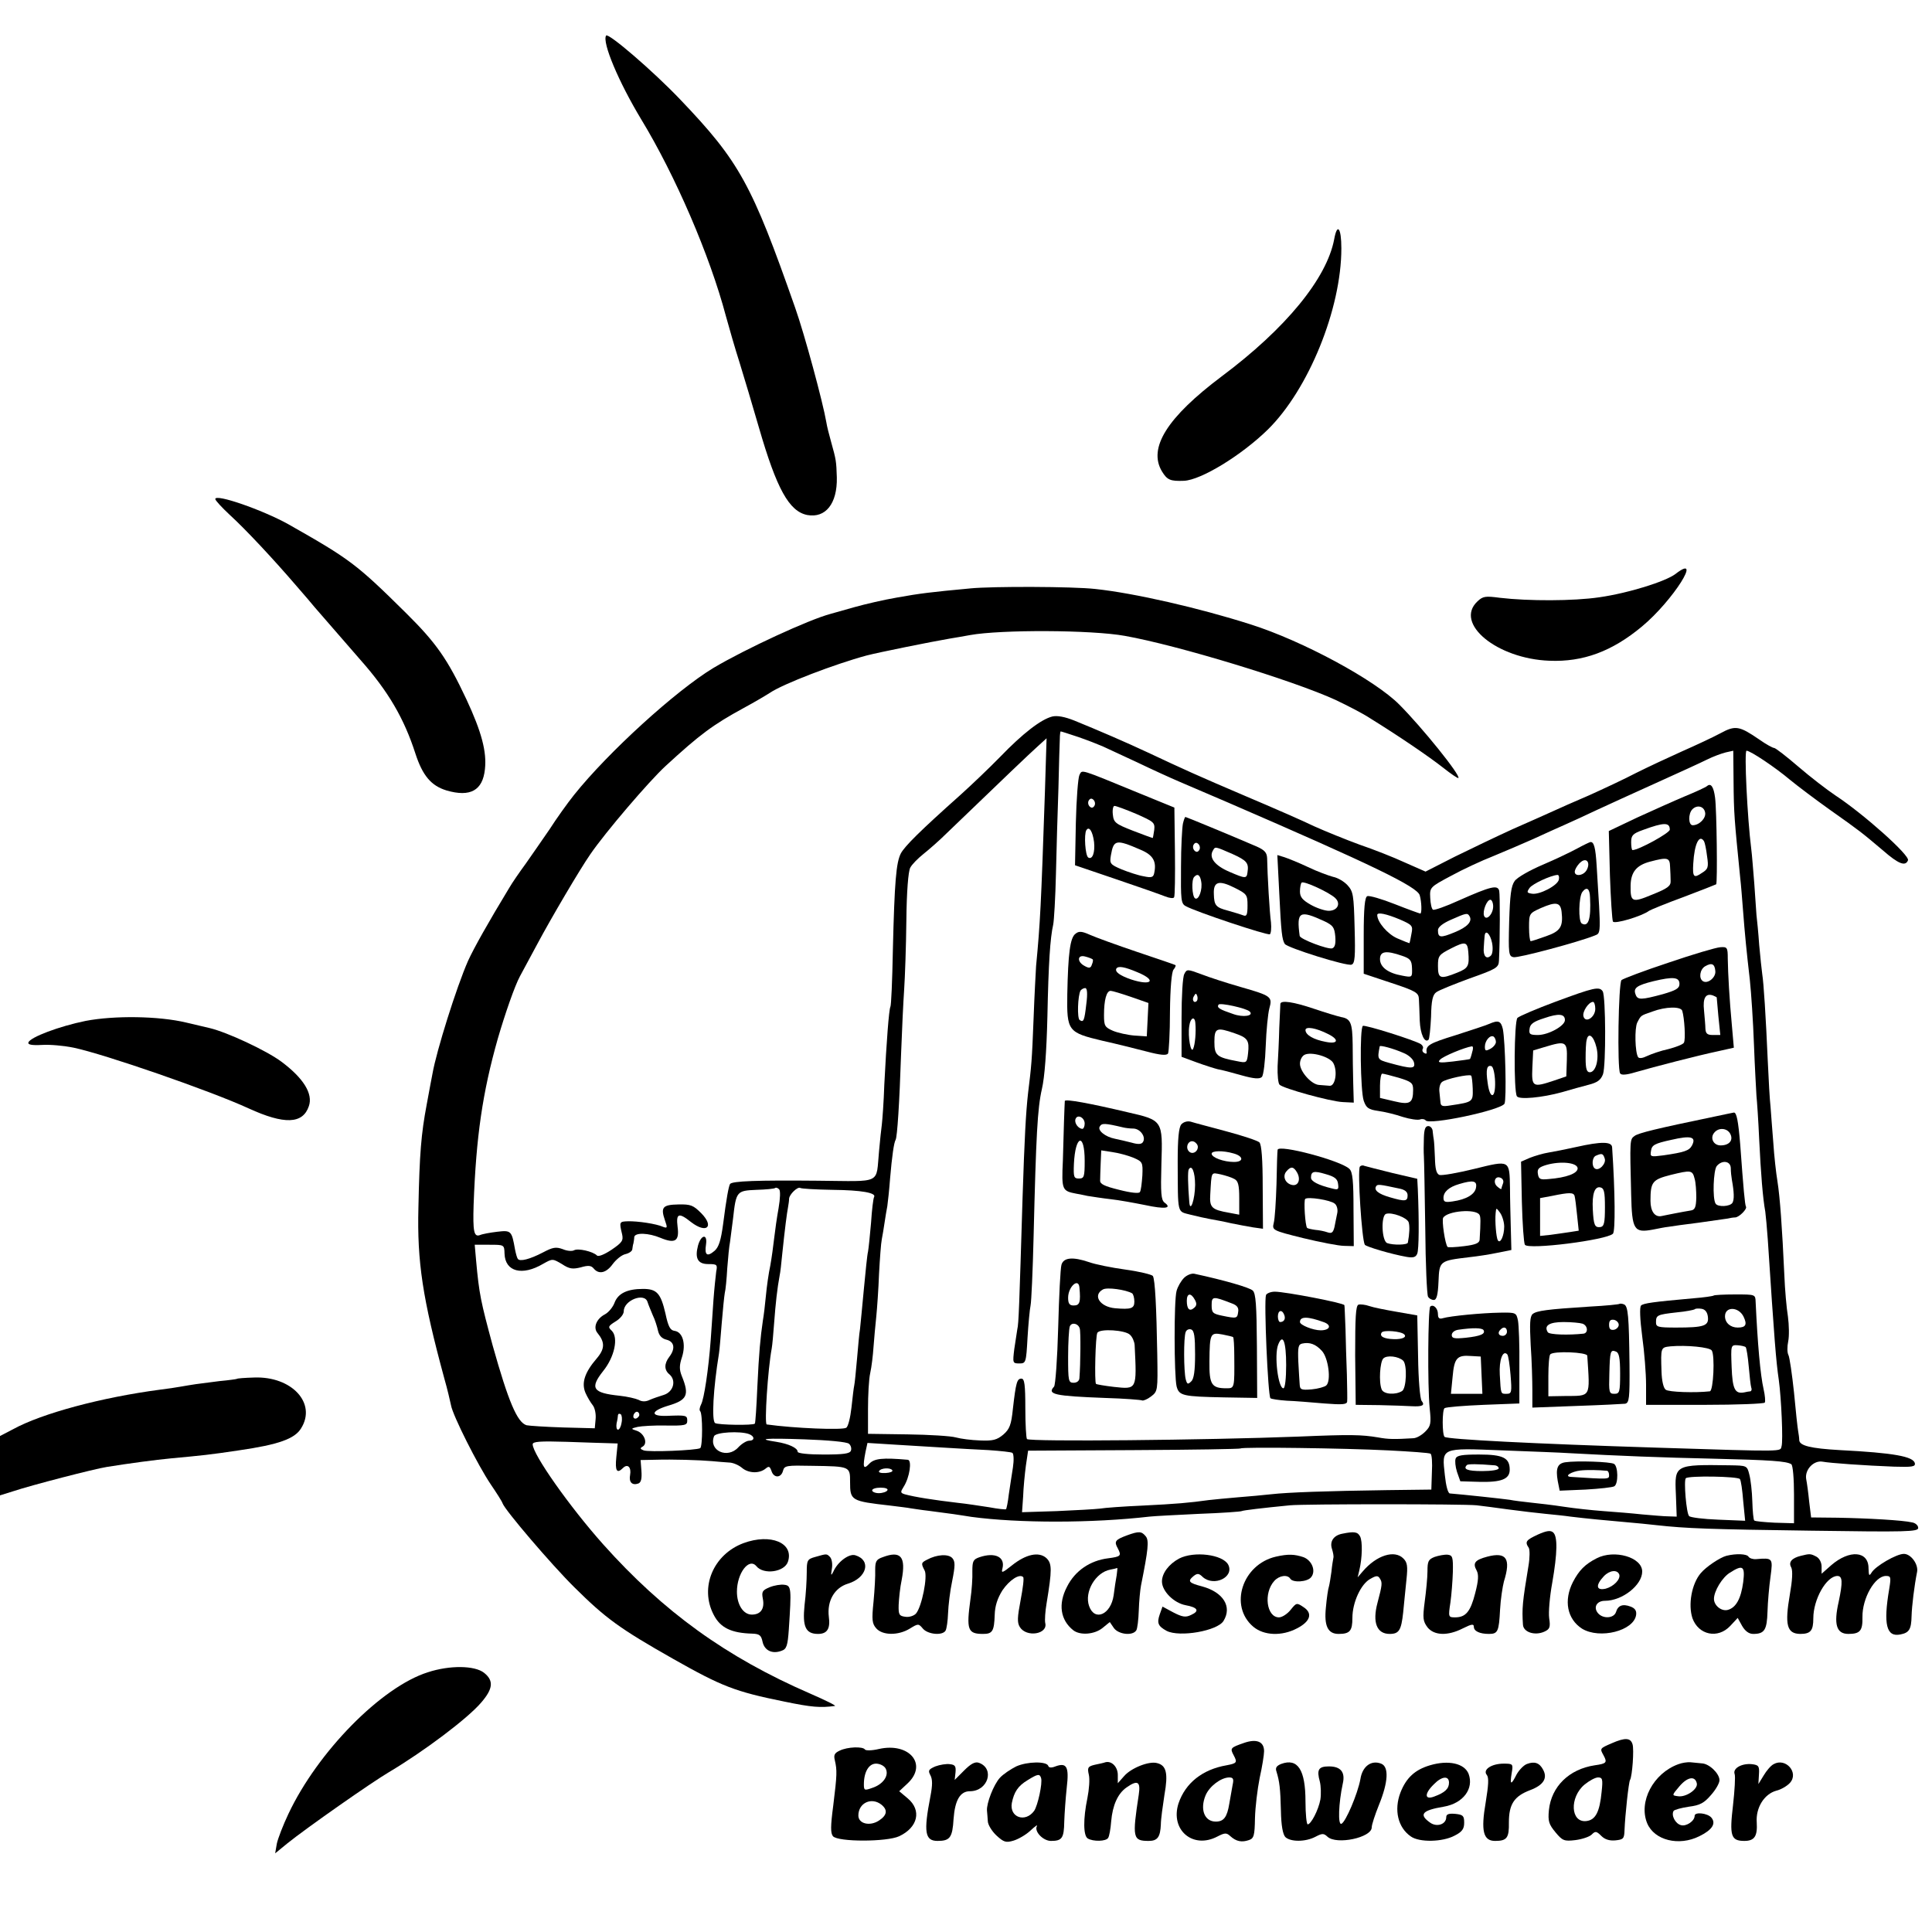
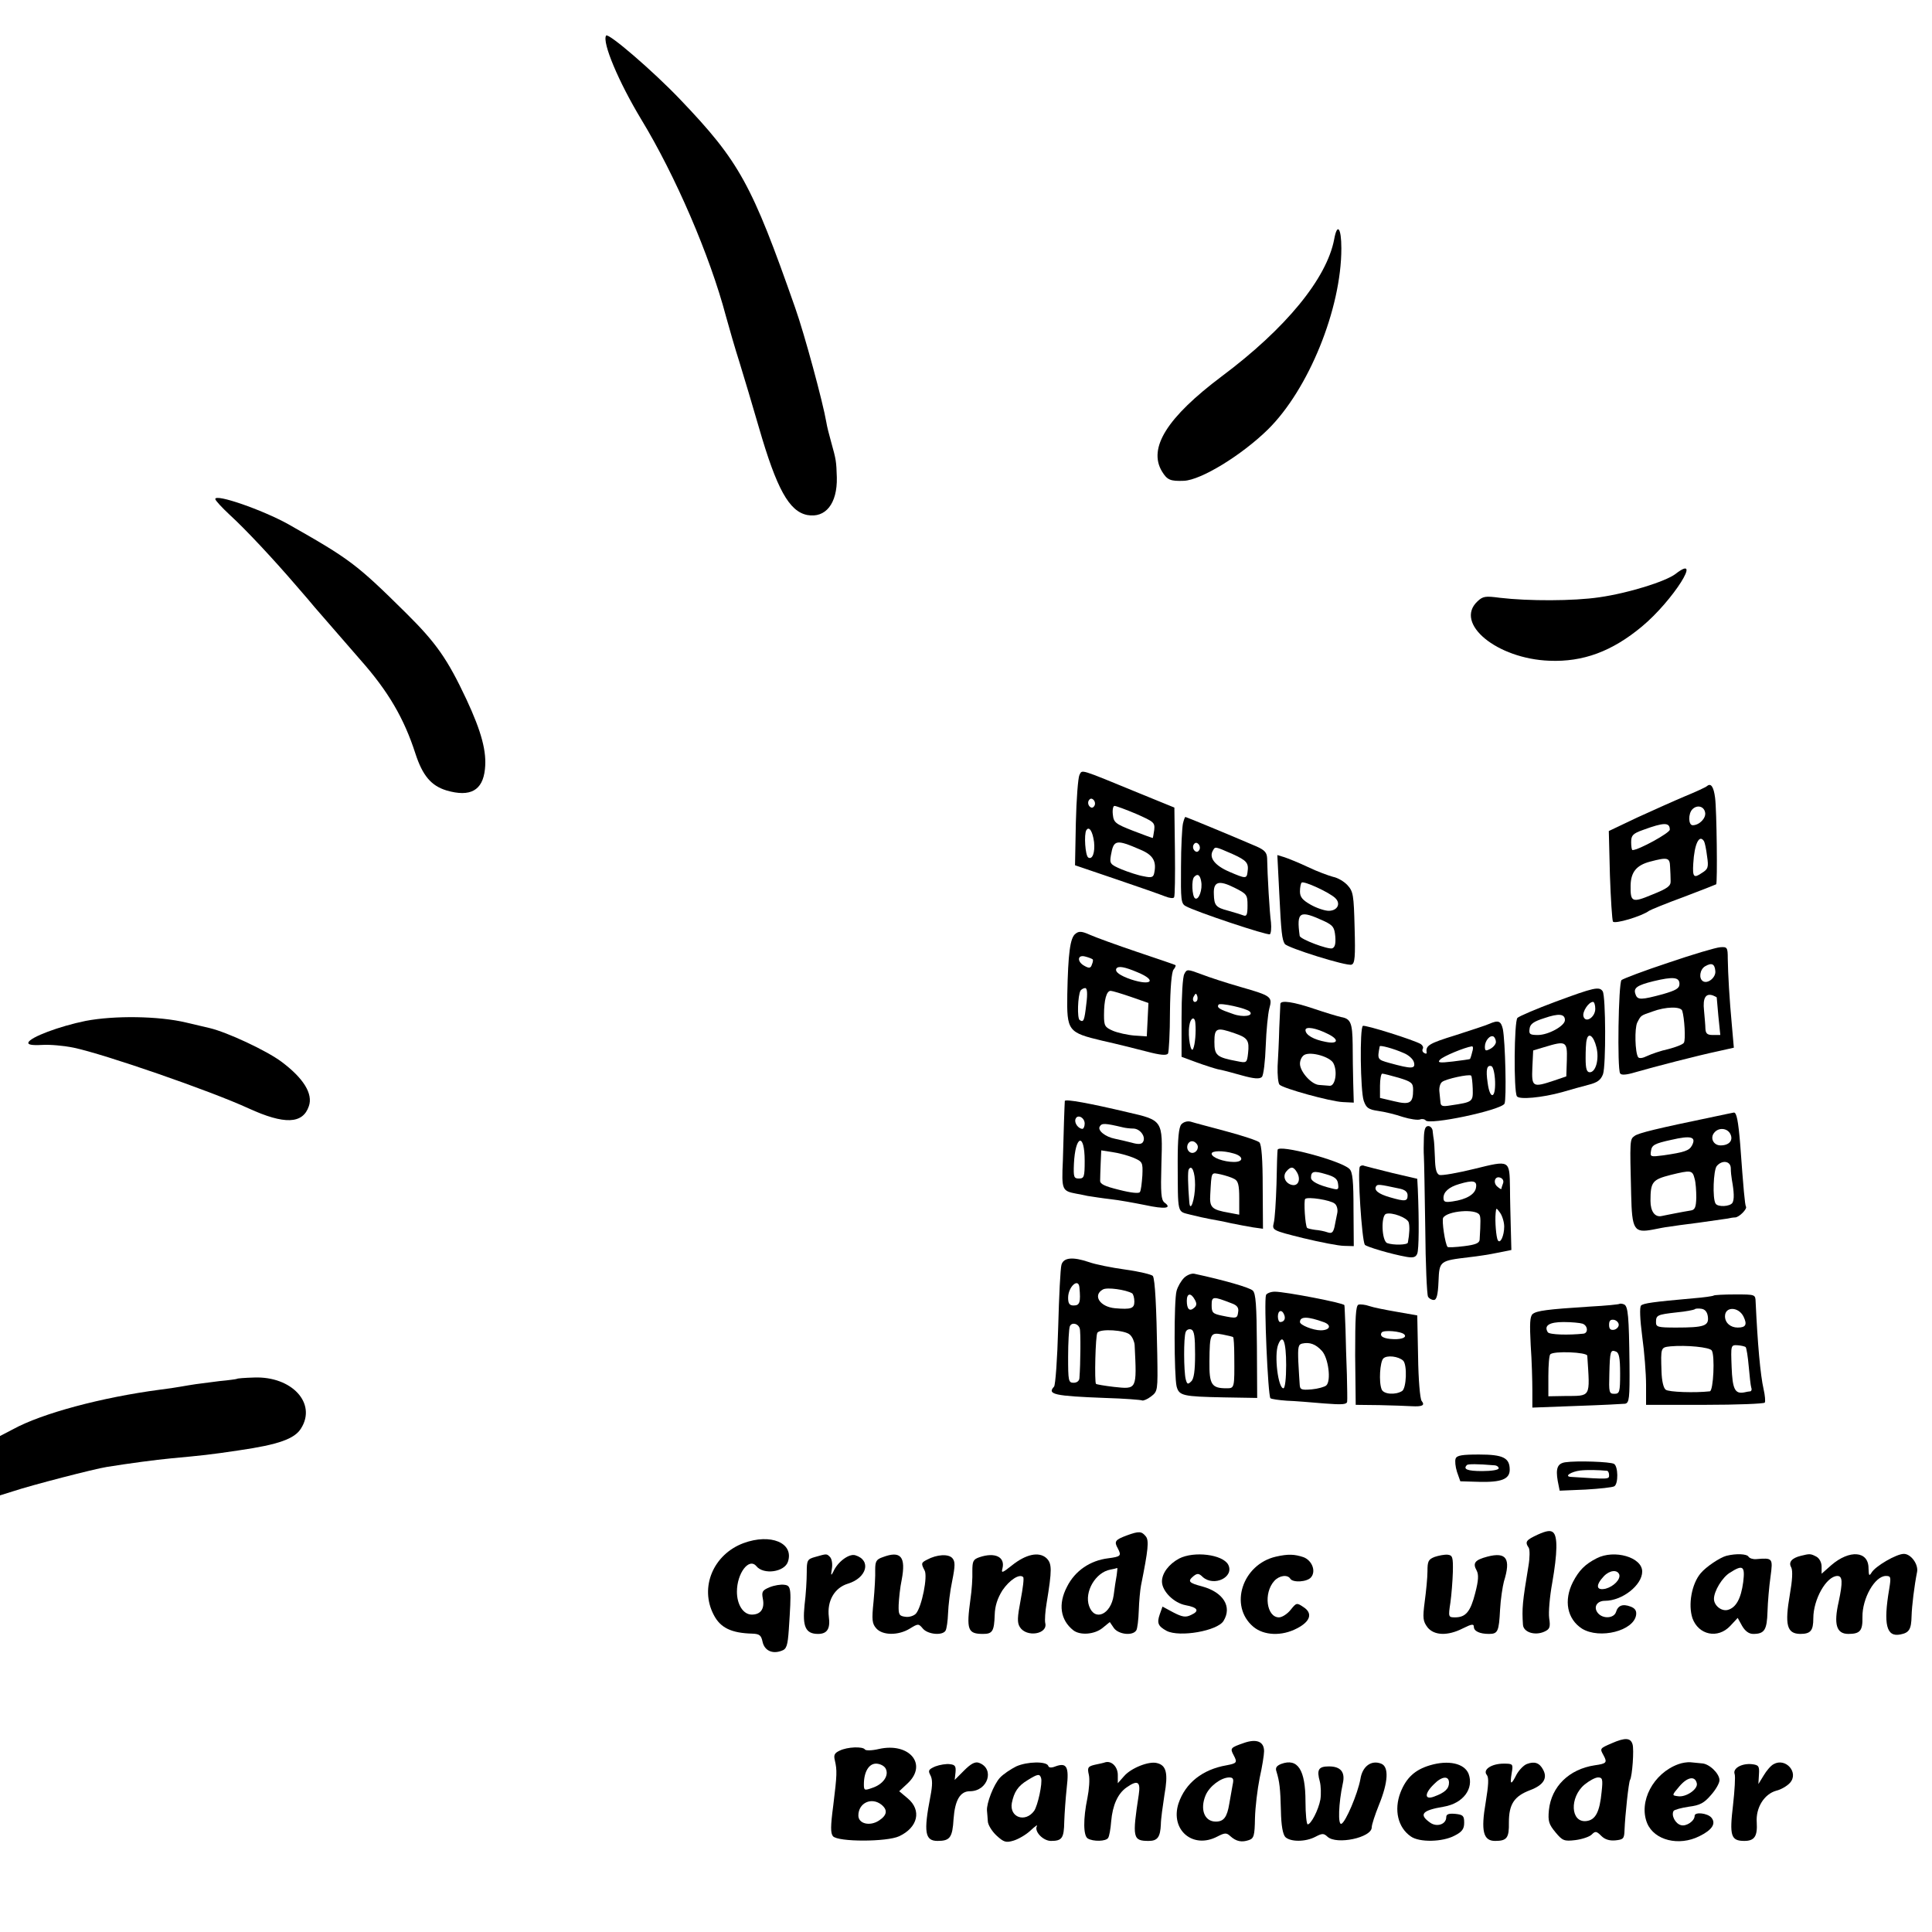
<svg xmlns="http://www.w3.org/2000/svg" version="1.0" width="700pt" height="700pt" viewBox="0 0 700 700" preserveAspectRatio="xMidYMid meet">
  <g transform="translate(0,700) scale(0.1,-0.1)" fill="#000000" stroke="none">
    <path d="M2196 6871 c-15 -24 45 -167 127 -303 124 -204 249 -494 307 -713 12 -44 34 -120 50 -170 15 -49 47 -155 70 -235 64 -221 109 -303 175 -316 66 -12 109 41 107 136 -2 59 -2 62 -21 130 -7 25 -15 56 -17 70 -12 71 -79 319 -113 415 -157 448 -202 530 -416 754 -98 103 -262 244 -269 232z" />
    <path d="M4834 6133 c-27 -142 -175 -323 -408 -497 -197 -148 -267 -259 -216 -344 19 -31 30 -36 80 -34 62 3 208 92 304 186 147 145 266 437 266 656 0 75 -15 94 -26 33z" />
    <path d="M780 5192 c0 -5 24 -31 53 -58 57 -52 158 -160 242 -258 28 -32 57 -66 65 -76 100 -115 131 -151 166 -191 101 -114 158 -212 199 -339 26 -80 57 -117 113 -134 86 -25 131 0 139 77 7 63 -12 135 -67 253 -69 147 -110 205 -219 313 -180 178 -203 195 -427 322 -94 52 -264 111 -264 91z" />
    <path d="M6070 4920 c-36 -27 -170 -69 -275 -84 -94 -14 -258 -14 -360 -2 -53 7 -62 6 -82 -13 -85 -80 71 -208 261 -215 122 -5 227 34 335 124 112 93 224 270 121 190z" />
-     <path d="M3515 4868 c-140 -13 -182 -18 -265 -33 -47 -8 -116 -24 -155 -35 -38 -11 -77 -22 -85 -24 -77 -20 -309 -127 -425 -196 -136 -82 -382 -306 -505 -460 -24 -30 -64 -86 -89 -125 -26 -38 -65 -94 -86 -124 -22 -30 -49 -69 -60 -88 -77 -127 -128 -218 -149 -264 -42 -95 -115 -328 -129 -409 -3 -14 -12 -64 -21 -112 -20 -106 -26 -178 -30 -373 -5 -197 15 -329 94 -620 11 -38 21 -82 24 -96 6 -37 98 -219 144 -287 21 -31 41 -62 43 -69 9 -25 177 -222 260 -304 113 -112 163 -149 359 -260 175 -99 223 -118 401 -154 101 -21 132 -23 184 -16 6 1 -35 21 -90 45 -304 132 -531 296 -750 541 -122 137 -255 326 -255 362 0 10 26 12 123 9 67 -2 136 -5 154 -5 l31 -1 -5 -50 c-5 -49 2 -61 24 -39 17 17 31 3 26 -25 -5 -26 7 -39 30 -31 10 4 13 18 11 46 l-3 39 52 1 c65 2 161 -1 207 -5 19 -2 47 -4 61 -5 14 0 35 -9 47 -19 23 -20 63 -22 86 -3 12 10 15 8 21 -8 8 -27 35 -27 42 0 5 19 12 20 106 18 138 -2 137 -2 137 -59 0 -67 4 -69 145 -85 32 -4 66 -8 75 -10 8 -1 38 -6 65 -9 28 -4 68 -9 90 -12 22 -3 51 -8 65 -10 171 -23 437 -23 645 1 17 2 97 6 179 10 83 3 152 8 155 10 6 3 73 11 175 21 52 5 629 5 676 0 19 -2 71 -9 115 -15 44 -6 105 -13 135 -16 30 -3 71 -7 90 -10 57 -7 131 -14 200 -20 36 -3 86 -8 112 -11 108 -12 193 -15 561 -20 345 -5 387 -4 387 10 0 9 -10 18 -22 20 -34 8 -160 15 -269 17 l-97 1 -7 57 c-3 31 -8 68 -11 83 -5 34 28 68 60 62 26 -5 153 -14 259 -18 65 -2 77 0 75 12 -5 25 -77 38 -272 48 -106 6 -146 16 -147 36 0 7 -2 22 -4 33 -2 11 -9 74 -15 140 -7 66 -16 127 -20 135 -5 9 -5 31 -1 50 4 19 3 60 -1 90 -5 30 -11 98 -13 150 -8 174 -16 284 -25 340 -5 30 -12 93 -15 140 -4 47 -8 105 -10 130 -3 25 -7 99 -10 165 -7 161 -15 285 -20 315 -2 14 -7 61 -11 105 -3 44 -8 94 -10 110 -1 17 -5 68 -8 115 -4 47 -8 103 -11 125 -14 110 -26 355 -17 355 14 0 105 -61 157 -105 28 -23 93 -72 145 -109 109 -77 115 -82 192 -147 57 -50 82 -59 91 -36 7 18 -161 168 -263 235 -30 20 -91 67 -134 104 -43 37 -83 68 -88 68 -5 0 -29 13 -53 30 -73 50 -87 53 -142 23 -26 -14 -88 -43 -138 -65 -49 -22 -124 -57 -166 -78 -42 -22 -119 -58 -170 -81 -52 -22 -112 -49 -134 -59 -22 -10 -87 -39 -144 -64 -57 -26 -151 -71 -210 -100 l-106 -54 -75 33 c-41 19 -115 48 -165 65 -49 18 -123 48 -163 66 -39 19 -151 68 -248 109 -178 76 -222 96 -354 158 -79 37 -181 81 -267 116 -35 14 -62 19 -80 15 -41 -10 -108 -62 -189 -146 -39 -40 -104 -102 -144 -138 -147 -131 -202 -186 -216 -212 -17 -33 -23 -101 -29 -351 -2 -109 -6 -201 -9 -205 -5 -9 -14 -124 -22 -282 -2 -63 -7 -128 -9 -145 -2 -16 -7 -59 -10 -95 -12 -123 15 -110 -223 -108 -217 2 -310 -1 -317 -12 -5 -9 -13 -51 -25 -145 -8 -60 -16 -84 -31 -97 -27 -23 -37 -16 -31 23 6 40 -18 36 -29 -4 -12 -46 -1 -67 37 -67 32 0 34 -2 29 -27 -2 -16 -7 -62 -10 -103 -3 -41 -7 -106 -10 -145 -8 -107 -24 -214 -35 -234 -5 -10 -7 -21 -3 -24 9 -10 9 -128 0 -134 -14 -8 -187 -15 -205 -8 -13 5 -14 8 -3 14 19 12 5 48 -22 57 -22 7 -22 8 3 14 14 3 60 6 103 5 68 -1 77 1 77 17 0 20 -3 21 -74 18 -60 -2 -59 17 2 36 72 21 81 38 52 109 -9 23 -9 38 1 68 15 47 3 91 -27 95 -16 2 -23 16 -33 63 -17 73 -31 89 -81 89 -57 0 -90 -16 -103 -49 -6 -17 -22 -36 -35 -43 -31 -16 -44 -48 -27 -68 27 -33 27 -57 -3 -92 -43 -50 -56 -88 -41 -124 7 -16 19 -36 27 -46 7 -9 12 -31 10 -50 l-3 -33 -115 3 c-63 2 -123 6 -132 8 -34 10 -66 86 -123 289 -43 159 -49 186 -60 308 l-5 57 53 0 c54 0 54 0 55 -32 2 -66 64 -82 140 -37 34 19 34 19 68 -1 27 -18 39 -19 68 -12 27 8 38 7 47 -4 19 -23 46 -16 69 16 12 16 32 33 46 36 13 3 25 11 25 18 1 6 2 16 4 21 1 6 3 16 3 23 3 17 52 15 95 -3 53 -22 69 -12 62 40 -6 49 4 53 49 17 56 -43 85 -17 37 32 -29 29 -38 33 -83 32 -57 -1 -65 -10 -49 -57 10 -28 9 -30 -7 -24 -24 11 -92 21 -127 20 -31 -1 -32 -2 -21 -47 5 -23 0 -30 -38 -56 -27 -18 -48 -26 -53 -21 -15 15 -69 27 -83 19 -7 -4 -25 -3 -41 4 -25 9 -36 7 -72 -12 -48 -25 -84 -34 -91 -23 -3 4 -7 19 -10 34 -12 68 -14 70 -65 64 -25 -3 -53 -8 -62 -12 -22 -8 -26 13 -23 110 9 246 32 406 88 603 26 89 61 190 80 225 18 34 47 87 63 117 49 92 155 272 192 325 54 79 213 265 273 320 124 114 171 149 283 210 39 21 81 46 95 55 47 32 235 104 350 135 42 11 235 50 300 61 19 3 53 9 75 13 111 20 440 19 561 -3 191 -34 608 -161 763 -232 42 -20 99 -49 126 -67 105 -65 212 -138 263 -178 29 -23 54 -40 56 -38 9 9 -132 184 -214 266 -88 89 -350 231 -540 291 -185 59 -420 113 -562 128 -81 9 -370 10 -453 2z m391 -538 c32 -11 73 -27 89 -34 17 -8 73 -34 125 -58 52 -25 122 -57 155 -71 33 -14 112 -48 175 -75 520 -225 686 -305 694 -336 7 -24 8 -66 2 -66 -2 0 -44 15 -92 34 -48 19 -93 32 -100 29 -9 -3 -13 -43 -13 -143 l0 -138 99 -33 c91 -30 100 -36 101 -59 1 -14 2 -49 3 -78 2 -49 18 -83 32 -69 3 3 7 41 9 83 1 59 6 80 19 89 9 7 64 29 121 50 96 34 105 39 106 64 4 77 4 238 1 253 -5 23 -30 17 -145 -34 -48 -22 -91 -37 -95 -34 -5 3 -9 22 -10 43 -2 38 -1 39 76 80 42 23 111 55 152 71 41 17 107 45 145 62 39 18 90 41 115 52 25 11 77 35 115 53 39 18 135 62 215 98 80 36 163 74 185 85 22 11 52 22 68 26 l27 6 1 -107 c1 -124 3 -140 24 -352 3 -25 7 -77 10 -115 7 -92 13 -152 25 -256 5 -47 12 -152 15 -235 3 -82 8 -166 9 -185 2 -19 7 -91 10 -160 6 -123 13 -211 22 -260 2 -14 6 -59 9 -100 24 -367 30 -442 40 -510 9 -65 16 -221 10 -240 -6 -20 23 -20 -455 -5 -444 14 -756 30 -766 39 -9 8 -9 98 0 104 6 4 70 9 141 12 l130 5 0 135 c1 74 -2 149 -5 165 -6 29 -7 30 -65 29 -66 -1 -180 -12 -207 -20 -13 -4 -18 0 -18 15 0 21 -17 37 -28 27 -8 -9 -10 -286 -2 -368 6 -56 4 -65 -16 -85 -13 -13 -32 -24 -44 -24 -68 -4 -89 -4 -127 3 -60 10 -99 11 -288 3 -339 -13 -974 -19 -984 -9 -3 3 -6 54 -6 112 0 85 -3 107 -14 107 -16 0 -20 -13 -31 -109 -6 -59 -12 -74 -35 -94 -23 -19 -37 -23 -84 -21 -31 1 -70 6 -88 11 -17 5 -96 10 -175 11 l-143 2 0 90 c0 50 3 108 8 130 5 22 10 65 12 95 2 30 7 80 10 110 3 30 8 100 10 155 3 55 7 111 10 125 3 14 7 41 10 60 3 19 7 46 10 60 2 14 7 59 10 100 7 82 14 130 20 140 6 10 14 134 20 315 3 83 8 186 11 230 3 44 7 157 8 250 1 105 7 178 14 191 6 12 28 34 48 50 20 16 58 49 83 74 213 205 301 289 330 315 l33 30 -6 -195 c-14 -412 -17 -473 -32 -630 -1 -19 -6 -104 -9 -189 -6 -157 -8 -173 -20 -271 -8 -71 -13 -164 -20 -380 -12 -396 -14 -456 -19 -476 -2 -12 -7 -44 -11 -72 -6 -50 -6 -52 18 -52 24 0 25 2 30 93 3 50 8 103 11 117 3 14 8 126 11 250 9 368 14 464 30 534 10 42 17 136 20 263 4 195 10 284 21 333 3 14 8 97 10 185 2 88 6 228 9 310 2 83 4 162 5 178 0 15 2 27 3 27 2 0 30 -9 63 -20z m1504 -614 c0 -28 -25 -54 -33 -34 -6 17 10 58 23 58 5 0 10 -11 10 -24z m-339 -47 c46 -20 49 -23 43 -52 -3 -17 -6 -32 -7 -34 -1 -1 -21 7 -44 17 -35 15 -73 59 -73 85 0 11 33 4 81 -16z m253 12 c12 -19 -7 -40 -54 -59 -51 -21 -60 -20 -60 8 0 11 18 25 48 38 54 24 59 25 66 13z m82 -97 c4 -20 2 -40 -4 -46 -16 -16 -29 -2 -26 29 1 15 2 34 3 41 2 26 20 10 27 -24z m-86 -34 c4 -50 0 -58 -40 -74 -62 -25 -70 -22 -70 24 0 37 3 41 48 64 51 26 59 24 62 -14z m-240 -13 c30 -10 35 -17 36 -45 1 -33 1 -34 -35 -27 -52 9 -81 31 -81 60 0 29 22 32 80 12z m-2259 -914 c-6 -33 -13 -82 -16 -109 -3 -27 -9 -71 -14 -99 -6 -27 -13 -77 -16 -110 -3 -33 -8 -73 -11 -90 -9 -62 -14 -113 -20 -240 -3 -71 -7 -131 -9 -133 -6 -7 -133 -5 -144 2 -13 8 -7 124 14 252 2 12 6 61 10 110 4 49 9 98 11 109 3 11 7 52 9 90 3 39 7 81 10 95 2 14 7 52 11 85 11 99 13 101 85 104 35 1 66 4 68 7 3 2 9 0 14 -5 5 -5 4 -33 -2 -68z m195 66 c106 -1 160 -11 151 -26 -3 -5 -8 -46 -11 -93 -4 -47 -9 -94 -11 -105 -3 -11 -9 -72 -15 -135 -6 -63 -12 -128 -14 -145 -3 -16 -7 -66 -11 -110 -4 -44 -8 -87 -10 -95 -2 -8 -6 -44 -10 -80 -4 -36 -12 -69 -19 -73 -13 -9 -188 -2 -288 12 -9 1 4 200 18 275 2 10 6 53 9 95 5 67 11 123 20 171 2 8 6 42 9 75 10 96 17 149 21 170 2 11 4 25 4 32 1 16 31 44 40 39 4 -3 57 -6 117 -7z m-670 -406 c3 -10 12 -31 19 -48 8 -16 16 -42 19 -56 4 -18 14 -29 31 -33 28 -7 33 -32 10 -62 -19 -25 -19 -48 1 -64 25 -22 14 -63 -21 -74 -16 -5 -40 -13 -51 -18 -14 -7 -28 -7 -40 0 -11 5 -41 12 -69 15 -97 10 -109 27 -60 89 42 52 56 121 32 146 -15 14 -14 17 13 34 17 10 30 26 30 37 0 40 75 69 86 34z m3029 -102 c8 -14 -10 -22 -65 -28 -41 -4 -50 -2 -50 10 0 9 10 17 23 19 55 8 86 7 92 -1z m85 -6 c0 -8 -7 -15 -15 -15 -16 0 -20 12 -8 23 11 12 23 8 23 -8z m13 -157 c5 -62 4 -68 -14 -68 -22 0 -21 -3 -25 70 -3 52 11 90 27 73 4 -4 9 -38 12 -75z m-105 -1 l3 -67 -57 0 -57 0 6 61 c6 69 16 80 67 76 l35 -2 3 -68z m-3053 -148 c-10 -15 -25 -10 -19 6 4 8 10 12 15 9 5 -3 7 -10 4 -15z m-63 -24 c-2 -14 -8 -25 -13 -25 -5 0 -7 10 -5 23 3 12 5 26 5 30 1 5 5 6 10 3 4 -3 6 -17 3 -31z m462 -41 c21 -8 21 -24 0 -24 -9 0 -27 -11 -39 -24 -39 -43 -108 -12 -88 40 5 15 95 20 127 8z m362 -35 c7 -6 10 -17 7 -25 -4 -11 -27 -14 -99 -14 -54 0 -94 4 -94 10 0 14 -33 29 -77 36 -73 11 -45 14 102 9 84 -3 153 -9 161 -16z m344 -14 c47 -3 120 -7 162 -9 43 -3 82 -7 86 -10 5 -3 6 -27 2 -53 -4 -26 -11 -70 -15 -98 -3 -27 -8 -51 -10 -53 -1 -2 -29 1 -61 7 -33 5 -84 13 -114 16 -85 10 -156 21 -192 31 -16 5 -16 8 -4 27 22 34 31 97 15 98 -91 8 -122 5 -140 -15 -21 -22 -24 -13 -13 44 l7 32 96 -6 c53 -3 134 -8 181 -11z m1610 -10 c80 -4 149 -9 153 -12 5 -3 7 -33 5 -68 l-2 -62 -161 -2 c-216 -3 -359 -8 -420 -15 -27 -3 -81 -8 -120 -11 -38 -3 -86 -8 -105 -10 -72 -10 -118 -14 -240 -20 -69 -3 -138 -8 -155 -11 -16 -2 -87 -6 -156 -9 l-126 -4 4 57 c1 31 6 82 10 112 l8 54 383 2 c211 1 385 4 387 6 6 6 379 1 535 -7z m655 -10 c182 -10 337 -16 520 -20 212 -5 267 -9 285 -20 6 -3 10 -53 10 -110 l0 -104 -70 2 c-38 2 -71 5 -74 8 -3 2 -6 34 -7 69 -1 36 -6 80 -11 98 -8 32 -9 32 -71 33 -199 3 -200 2 -195 -104 l3 -82 -30 1 c-16 0 -59 4 -95 7 -36 4 -99 9 -140 12 -41 3 -106 10 -145 16 -38 6 -92 12 -120 15 -27 3 -61 7 -75 10 -28 4 -167 19 -217 23 -7 1 -14 28 -18 66 -11 101 -17 99 210 90 104 -4 213 -8 240 -10z m-2452 -62 c3 -5 -8 -9 -24 -10 -17 -1 -27 2 -24 7 7 12 42 13 48 3z m3071 -32 c4 -5 9 -41 12 -80 l7 -71 -98 4 c-53 2 -101 8 -105 13 -10 9 -20 129 -12 137 9 10 190 7 196 -3z m-3089 -41 c-3 -5 -17 -10 -31 -10 -13 0 -24 5 -24 10 0 6 14 10 31 10 17 0 28 -4 24 -10z" />
    <path d="M3911 4192 c-5 -10 -11 -88 -13 -173 l-3 -154 150 -51 c83 -28 162 -56 177 -62 15 -6 30 -8 32 -3 3 4 4 79 3 166 l-2 159 -125 51 c-224 92 -208 87 -219 67z m54 -112 c-5 -8 -11 -8 -17 -2 -6 6 -7 16 -3 22 5 8 11 8 17 2 6 -6 7 -16 3 -22z m152 -29 c63 -28 68 -31 65 -58 -2 -15 -5 -29 -5 -29 -1 -1 -33 11 -72 26 -64 25 -70 30 -73 59 -2 17 1 31 6 31 6 0 41 -13 79 -29z m-153 -102 c4 -38 -6 -65 -21 -56 -11 7 -16 84 -7 99 10 16 23 -4 28 -43z m169 -28 c45 -19 58 -42 49 -84 -3 -16 -10 -18 -38 -12 -19 3 -55 15 -80 25 -42 18 -44 21 -39 51 10 57 18 59 108 20z" />
    <path d="M6185 4152 c-6 -5 -41 -21 -80 -37 -38 -16 -116 -51 -173 -77 l-103 -49 4 -159 c3 -87 8 -163 11 -169 6 -10 104 19 131 39 6 4 62 27 125 50 63 24 117 45 118 46 5 3 2 271 -4 314 -5 39 -15 54 -29 42z m-7 -96 c4 -20 -21 -46 -45 -46 -16 0 -17 42 -1 58 17 17 42 11 46 -12z m-128 -62 c0 -12 -113 -74 -135 -74 -3 0 -5 13 -5 29 0 24 6 31 43 44 76 28 97 28 97 1z m124 -42 c3 -5 8 -29 11 -54 6 -40 4 -47 -19 -61 -29 -20 -34 -15 -31 34 4 72 22 108 39 81z m-123 -92 c1 -16 2 -40 2 -52 1 -18 -11 -27 -66 -49 -74 -31 -80 -28 -79 33 1 48 21 73 70 86 64 17 72 15 73 -18z" />
    <path d="M4286 4016 c-3 -14 -7 -84 -7 -157 -1 -119 0 -133 17 -142 35 -20 296 -107 305 -102 4 3 6 22 4 43 -5 34 -13 173 -14 233 -1 20 -9 29 -38 42 -93 40 -255 107 -258 107 -2 0 -6 -11 -9 -24z m59 -96 c-5 -8 -11 -8 -17 -2 -6 6 -7 16 -3 22 5 8 11 8 17 2 6 -6 7 -16 3 -22z m120 -14 c53 -24 60 -33 55 -66 -3 -24 -7 -24 -65 1 -54 23 -76 52 -60 78 8 14 6 15 70 -13z m-113 -99 c6 -30 -9 -70 -22 -62 -11 7 -14 68 -3 78 12 13 21 7 25 -16z m168 -88 c0 -32 -3 -40 -14 -36 -8 3 -33 11 -55 17 -46 12 -52 19 -53 61 -2 45 18 51 74 23 46 -23 48 -26 48 -65z" />
-     <path d="M5715 3926 c-22 -12 -78 -39 -125 -59 -47 -20 -93 -46 -102 -59 -13 -18 -17 -50 -20 -148 -3 -115 -2 -125 16 -128 16 -4 236 55 293 78 24 10 24 -2 8 253 -4 67 -10 88 -23 86 -4 -1 -25 -11 -47 -23z m34 -78 c-13 -24 -51 -25 -42 0 3 9 13 23 21 29 21 17 35 -3 21 -29z m-101 -35 c-4 -21 -70 -56 -98 -51 -18 3 -19 5 -8 21 11 15 76 45 101 47 5 0 7 -7 5 -17z m113 -65 c4 -78 -6 -108 -30 -94 -13 8 -11 96 2 114 16 21 27 13 28 -20z m-103 -52 c6 -53 -4 -70 -56 -88 -28 -10 -52 -18 -56 -18 -3 0 -6 23 -6 50 0 50 1 51 43 70 55 24 71 21 75 -14z" />
    <path d="M4635 3764 c7 -144 10 -168 20 -184 9 -14 226 -82 242 -75 12 4 14 28 11 134 -3 119 -5 131 -26 154 -13 14 -36 27 -52 30 -15 4 -57 19 -92 36 -34 16 -74 32 -87 36 l-23 7 7 -138z m203 -18 c21 -20 8 -46 -24 -46 -14 0 -44 10 -65 22 -30 17 -39 28 -39 48 0 15 3 29 6 32 7 8 102 -36 122 -56z m-39 -84 c31 -15 36 -22 39 -55 2 -26 -1 -39 -11 -43 -15 -5 -116 33 -118 45 -12 89 -1 95 90 53z" />
    <path d="M3897 3617 c-20 -14 -27 -72 -30 -219 -2 -134 2 -139 128 -169 50 -11 121 -29 160 -39 49 -13 72 -15 77 -7 3 6 7 74 7 151 1 87 6 145 13 153 6 7 9 15 7 16 -2 2 -65 23 -139 48 -74 25 -151 53 -171 62 -29 13 -40 14 -52 4z m62 -93 c2 -2 1 -10 -3 -19 -4 -13 -10 -14 -26 -5 -29 15 -27 43 3 34 12 -3 24 -8 26 -10z m163 -47 c70 -29 51 -50 -23 -26 -41 14 -61 28 -54 40 7 10 30 6 77 -14z m-186 -114 c-7 -62 -10 -68 -24 -59 -10 6 -7 89 3 107 4 5 11 9 17 9 7 0 9 -19 4 -57z m162 25 l63 -22 -3 -61 -3 -60 -45 3 c-25 2 -60 10 -77 17 -30 13 -33 18 -33 57 0 55 9 88 24 88 6 0 39 -10 74 -22z" />
    <path d="M6045 3512 c-88 -29 -164 -58 -170 -63 -11 -11 -16 -321 -5 -338 4 -7 22 -6 55 4 69 20 228 61 299 76 l58 13 -7 80 c-9 96 -14 185 -15 243 0 40 -2 43 -27 41 -16 -1 -100 -26 -188 -56z m170 -31 c2 -23 -28 -47 -45 -36 -16 10 -11 43 8 54 24 14 35 9 37 -18z m-130 -46 c0 -16 -12 -23 -60 -37 -78 -21 -92 -22 -99 -1 -9 23 4 33 65 48 71 17 94 15 94 -10z m135 -49 c0 0 3 -31 6 -68 l7 -68 -27 0 c-20 0 -26 5 -27 23 0 12 -3 42 -5 66 -5 45 6 64 33 54 7 -3 13 -6 13 -7z m-125 -48 c8 -25 13 -106 6 -116 -3 -6 -29 -16 -56 -23 -28 -6 -62 -18 -77 -25 -16 -8 -29 -10 -33 -4 -11 18 -13 104 -3 125 14 27 12 25 55 40 48 18 102 19 108 3z" />
    <path d="M4291 3471 c-6 -10 -10 -82 -10 -159 l0 -141 54 -20 c30 -11 65 -22 77 -25 13 -2 51 -12 86 -22 46 -13 66 -14 74 -6 6 6 12 56 14 113 2 55 8 116 13 135 12 43 7 46 -104 78 -49 14 -114 35 -142 46 -51 19 -53 19 -62 1z m45 -98 c-10 -10 -19 5 -10 18 6 11 8 11 12 0 2 -7 1 -15 -2 -18z m192 -38 c16 -16 -24 -22 -60 -9 -50 17 -60 23 -53 34 5 8 101 -13 113 -25z m-197 -42 c3 -32 -1 -78 -8 -93 -8 -19 -20 44 -14 83 4 30 20 37 22 10z m143 -37 c47 -16 53 -26 48 -72 -4 -35 -5 -36 -39 -29 -75 14 -83 21 -83 70 0 51 8 54 74 31z" />
    <path d="M5637 3371 c-70 -26 -133 -53 -139 -59 -12 -12 -14 -265 -2 -284 8 -13 92 -5 164 15 30 9 74 21 97 27 31 8 43 17 51 38 11 32 10 281 -1 300 -12 19 -32 14 -170 -37z m143 -26 c0 -31 -36 -54 -43 -27 -4 17 19 52 35 52 4 0 8 -11 8 -25z m-110 -41 c0 -21 -60 -54 -98 -54 -29 0 -33 3 -30 23 2 17 15 26 53 38 52 18 75 16 75 -7z m114 -98 c11 -43 -2 -91 -24 -91 -11 0 -15 13 -15 50 0 28 1 58 4 68 6 28 25 14 35 -27z m-107 -46 l-2 -60 -44 -15 c-78 -26 -82 -24 -79 47 l3 62 40 12 c79 24 84 22 82 -46z" />
    <path d="M4639 3363 c0 -5 -2 -44 -4 -88 -1 -44 -4 -106 -6 -138 -1 -32 2 -62 7 -67 14 -14 185 -61 229 -63 l40 -2 -2 70 c-1 39 -2 102 -2 140 -1 79 -7 94 -42 100 -13 3 -57 16 -98 30 -74 25 -120 32 -122 18z m174 -110 c40 -20 35 -37 -9 -28 -44 8 -74 25 -74 43 0 14 38 8 83 -15z m18 -105 c16 -30 7 -83 -13 -82 -10 1 -27 2 -38 3 -28 1 -70 48 -70 77 0 13 7 27 16 32 24 13 93 -7 105 -30z" />
    <path d="M5395 3290 c-11 -5 -66 -23 -122 -41 -94 -29 -108 -37 -104 -62 1 -5 -3 -6 -9 -2 -6 3 -8 10 -5 15 3 5 0 12 -7 17 -22 14 -203 71 -210 66 -12 -7 -9 -236 3 -271 9 -26 17 -32 52 -37 23 -3 64 -13 90 -22 26 -8 54 -12 62 -9 8 3 17 1 20 -3 11 -19 271 36 286 60 8 14 3 227 -6 271 -7 29 -16 33 -50 18z m25 -65 c0 -8 -9 -19 -20 -25 -17 -9 -20 -8 -20 8 0 21 19 44 32 36 4 -3 8 -12 8 -19z m-335 -40 c18 -7 35 -22 38 -34 6 -24 -7 -25 -90 -2 -43 12 -43 13 -34 60 1 5 50 -8 86 -24z m249 3 c-3 -13 -7 -24 -8 -25 -1 -1 -29 -5 -62 -9 -50 -6 -57 -4 -46 7 11 12 88 44 115 48 5 0 5 -9 1 -21z m83 -107 c2 -63 -19 -66 -27 -4 -7 47 -3 66 14 60 6 -2 12 -27 13 -56z m-349 14 c46 -14 52 -19 52 -43 0 -49 -11 -56 -69 -42 l-51 12 0 44 c0 24 4 44 8 44 5 0 32 -7 60 -15z m268 -40 c1 -47 1 -48 -80 -60 -30 -5 -36 -3 -37 12 -1 10 -3 28 -4 40 -1 13 3 28 10 33 14 11 97 29 105 23 3 -3 5 -24 6 -48z" />
    <path d="M3858 3011 c0 -3 -2 -37 -3 -76 -1 -38 -3 -101 -4 -140 -5 -107 -3 -110 49 -120 3 0 21 -4 40 -8 19 -3 58 -9 85 -12 28 -3 83 -13 123 -21 74 -16 100 -12 71 9 -12 10 -14 33 -11 140 5 158 5 158 -122 187 -135 32 -226 49 -228 41z m72 -82 c0 -10 -4 -19 -8 -19 -15 0 -31 22 -25 36 7 18 33 5 33 -17z m140 -14 c8 -2 25 -4 37 -4 25 -1 46 -31 34 -49 -5 -8 -17 -9 -41 -2 -19 5 -46 11 -60 14 -36 7 -65 31 -55 45 7 12 18 12 85 -4z m-140 -121 c0 -58 -2 -64 -21 -64 -18 0 -20 5 -18 53 5 105 39 115 39 11z m175 12 c35 -15 36 -17 34 -65 -2 -28 -5 -55 -9 -60 -3 -6 -32 -3 -75 8 -53 13 -70 21 -69 34 0 9 1 38 2 63 l2 46 39 -6 c22 -3 56 -12 76 -20z" />
    <path d="M6210 2954 c-207 -43 -274 -59 -288 -70 -17 -12 -17 -15 -12 -212 3 -128 10 -140 79 -127 20 4 45 9 56 10 11 2 61 9 110 15 50 7 97 14 105 15 8 2 20 4 27 4 15 1 44 31 39 39 -4 7 -9 62 -21 227 -7 84 -13 115 -23 114 -4 -1 -36 -7 -72 -15z m59 -62 c12 -23 -3 -42 -35 -42 -26 0 -39 27 -23 46 16 20 47 17 58 -4z m-139 -43 c-10 -18 -27 -24 -103 -35 -47 -6 -49 -6 -45 17 3 20 13 26 73 39 73 17 92 11 75 -21z m141 -81 c0 -13 2 -32 4 -43 8 -44 9 -71 2 -83 -9 -14 -53 -16 -61 -3 -12 18 -8 121 4 136 19 23 50 19 51 -7z m-131 -39 c4 -13 6 -44 6 -68 -1 -36 -5 -45 -21 -47 -11 -2 -36 -6 -55 -10 -19 -4 -42 -8 -50 -10 -24 -5 -40 17 -40 55 0 69 7 77 73 94 74 18 79 18 87 -14z" />
    <path d="M4280 2926 c-9 -11 -13 -52 -13 -134 1 -195 -3 -180 46 -193 23 -6 56 -13 72 -16 17 -3 50 -9 75 -15 25 -5 61 -12 80 -15 l36 -5 -1 151 c0 99 -4 154 -12 162 -6 6 -60 24 -120 40 -59 16 -117 31 -129 35 -12 3 -26 -1 -34 -10z m60 -81 c0 -19 -20 -29 -32 -17 -15 15 -2 43 17 36 8 -3 15 -12 15 -19z m129 -24 c37 -10 38 -31 2 -31 -37 0 -81 16 -81 30 0 11 41 12 79 1z m-139 -114 c0 -52 -18 -104 -21 -62 -5 61 -6 111 -2 118 11 19 23 -9 23 -56z m143 21 c13 -7 17 -22 17 -69 l0 -60 -37 7 c-63 11 -71 19 -68 66 5 86 2 80 38 73 17 -4 40 -11 50 -17z" />
    <path d="M5159 2878 c-1 -24 -1 -54 0 -68 1 -14 3 -131 5 -261 1 -129 6 -240 10 -247 4 -7 13 -12 21 -12 10 0 15 18 17 67 3 75 4 75 112 88 28 3 74 10 102 16 l50 10 -2 77 c-1 42 -3 109 -3 147 -2 103 1 102 -129 70 -61 -15 -118 -25 -127 -22 -11 5 -15 22 -16 62 -1 30 -3 60 -4 65 -1 6 -3 19 -4 30 0 11 -8 20 -16 20 -11 0 -15 -12 -16 -42z m287 -165 c-3 -8 -6 -17 -6 -20 0 -3 -6 0 -14 7 -18 14 -10 41 10 33 9 -3 13 -12 10 -20z m-98 -15 c-3 -25 -35 -44 -85 -51 -27 -4 -33 -2 -33 13 0 21 19 39 57 50 50 15 65 12 61 -12z m12 -99 c5 -7 5 -24 1 -91 -1 -12 -15 -18 -56 -23 -31 -4 -58 -5 -60 -3 -9 9 -22 97 -16 106 16 25 117 33 131 11z m90 -43 c0 -33 -14 -64 -23 -50 -6 10 -11 69 -8 99 2 20 2 20 16 1 8 -11 15 -34 15 -50z" />
-     <path d="M5710 2844 c-36 -8 -81 -17 -100 -20 -19 -3 -49 -12 -67 -19 l-32 -14 3 -145 c2 -79 7 -150 11 -156 12 -19 296 17 319 40 9 9 8 150 -3 313 -1 21 -38 22 -131 1z m104 -41 c7 -18 -20 -47 -35 -37 -13 8 -11 42 4 47 21 9 25 8 31 -10z m-98 -35 c2 -19 -40 -35 -106 -40 -30 -3 -35 0 -38 19 -3 18 4 24 30 32 52 15 111 9 114 -11z m99 -142 c0 -57 -3 -70 -17 -72 -20 -2 -24 7 -27 64 -3 57 7 84 27 80 14 -3 17 -16 17 -72z m-110 41 c2 -7 6 -38 9 -69 l6 -57 -32 -5 c-18 -3 -50 -7 -70 -10 l-38 -4 0 69 0 68 43 8 c63 13 78 13 82 0z" />
    <path d="M4629 2834 c-1 -5 -3 -61 -4 -124 -2 -63 -6 -127 -10 -141 -6 -26 -6 -27 107 -55 62 -15 129 -28 148 -28 l35 -1 -1 133 c0 102 -3 136 -15 147 -31 30 -257 90 -260 69z m71 -83 c14 -26 3 -50 -20 -44 -24 6 -34 32 -19 49 16 19 26 18 39 -5z m148 -40 c3 -21 1 -23 -22 -17 -50 12 -76 26 -76 39 0 23 10 26 53 13 32 -9 43 -17 45 -35z m-12 -72 c8 -6 12 -22 9 -35 -3 -13 -7 -36 -10 -50 -5 -20 -10 -24 -25 -19 -11 4 -31 8 -45 9 -14 2 -27 5 -29 7 -7 7 -13 99 -7 105 9 9 92 -4 107 -17z" />
    <path d="M4927 2773 c-9 -15 7 -265 18 -283 5 -7 95 -34 152 -44 24 -4 33 -1 38 12 6 15 7 115 2 234 l-2 37 -90 21 c-49 12 -95 24 -102 26 -6 3 -13 1 -16 -3z m141 -79 c22 -4 32 -12 32 -25 0 -22 -9 -23 -64 -7 -42 12 -59 26 -50 40 5 8 12 7 82 -8z m36 -123 c4 -14 3 -41 -3 -73 -1 -9 -53 -10 -75 -2 -20 8 -23 100 -4 106 21 7 77 -14 82 -31z" />
    <path d="M3846 2418 c-4 -13 -9 -115 -12 -228 -3 -113 -10 -209 -15 -214 -26 -28 1 -34 184 -41 71 -2 132 -7 135 -9 4 -2 19 4 32 14 25 19 25 21 23 152 -3 173 -8 272 -16 285 -4 5 -48 16 -99 23 -51 7 -110 19 -132 27 -59 20 -92 17 -100 -9z m65 -83 c5 -54 1 -65 -21 -65 -15 0 -20 7 -20 28 0 40 38 74 41 37z m191 -21 c4 -3 8 -16 8 -30 0 -25 -12 -29 -70 -24 -55 5 -82 47 -44 68 15 9 84 -1 106 -14z m-190 -127 c4 -10 3 -129 -1 -179 0 -11 -9 -18 -21 -18 -19 0 -20 7 -20 94 0 52 3 101 6 110 6 16 30 12 36 -7z m182 -23 c9 -8 16 -25 17 -37 8 -163 9 -161 -75 -152 -34 4 -63 9 -65 11 -6 6 -2 175 5 185 9 16 101 10 118 -7z" />
    <path d="M4290 2370 c-11 -11 -23 -32 -27 -47 -10 -34 -9 -308 0 -346 9 -34 22 -37 172 -40 l120 -2 -1 188 c-1 148 -4 191 -15 201 -11 11 -105 38 -212 61 -10 2 -27 -5 -37 -15z m39 -79 c8 -14 7 -22 -3 -30 -16 -14 -26 -4 -26 26 0 28 15 30 29 4z m133 -13 c20 -7 27 -16 24 -32 -3 -23 -5 -24 -58 -13 -34 7 -38 11 -38 38 0 33 5 33 72 7z m-132 -185 c0 -59 -4 -89 -14 -98 -12 -12 -15 -11 -20 8 -7 28 -8 151 0 171 3 8 12 12 20 9 11 -4 14 -26 14 -90z m138 62 c2 -2 4 -32 4 -67 1 -118 1 -118 -28 -118 -54 0 -63 13 -62 97 1 102 3 106 47 98 20 -4 38 -8 39 -10z" />
    <path d="M4587 2308 c-8 -22 7 -365 16 -374 3 -3 30 -7 59 -9 29 -1 90 -6 136 -10 65 -5 82 -4 83 7 1 7 0 51 -1 98 -2 47 -4 121 -5 165 -2 44 -3 83 -4 86 -1 8 -215 49 -252 49 -15 0 -29 -6 -32 -12z m66 -72 c6 -15 -1 -26 -15 -26 -4 0 -8 9 -8 20 0 23 15 27 23 6z m145 -27 c28 -11 20 -29 -13 -29 -27 0 -75 19 -75 30 0 21 28 21 88 -1z m-138 -155 c0 -48 -4 -84 -10 -84 -19 0 -34 119 -19 158 17 43 29 11 29 -74z m129 52 c24 -25 35 -110 16 -126 -6 -5 -30 -12 -53 -14 -37 -3 -42 -1 -43 18 -1 11 -3 49 -5 83 -2 52 0 62 14 65 27 6 49 -2 71 -26z" />
    <path d="M6209 2306 c-2 -2 -35 -7 -74 -10 -147 -13 -180 -18 -189 -26 -6 -6 -4 -50 4 -112 8 -57 14 -136 14 -175 l0 -73 213 0 c116 0 214 4 217 8 3 4 1 26 -4 48 -12 52 -22 167 -29 317 -1 27 -1 27 -74 27 -41 0 -76 -2 -78 -4z m-21 -77 c4 -33 -14 -39 -115 -39 -66 0 -73 2 -73 19 0 26 4 28 75 36 33 3 62 9 65 11 2 3 13 4 25 2 13 -2 21 -12 23 -29z m129 1 c14 -29 9 -40 -21 -40 -26 0 -46 17 -46 41 0 36 49 35 67 -1z m-115 -123 c12 -18 6 -147 -7 -148 -53 -6 -150 -3 -160 6 -8 6 -14 32 -15 65 -3 89 -3 88 33 92 57 5 141 -3 149 -15z m123 12 c3 -4 8 -35 11 -70 3 -35 7 -70 9 -76 3 -7 1 -13 -3 -14 -4 0 -14 -2 -23 -4 -33 -6 -42 12 -45 92 -3 79 -3 80 21 79 13 -1 27 -4 30 -7z" />
    <path d="M4922 2273 c-10 -4 -12 -46 -12 -184 l2 -179 86 -1 c48 -1 101 -3 117 -4 38 -2 49 3 36 19 -6 7 -12 79 -13 161 l-3 149 -74 13 c-41 7 -86 16 -100 21 -14 5 -32 7 -39 5z m166 -108 c10 -10 -8 -18 -38 -17 -36 1 -53 10 -44 24 6 10 71 5 82 -7z m-4 -95 c15 -15 12 -100 -4 -110 -24 -15 -67 -12 -74 6 -11 27 -6 100 6 112 13 13 55 8 72 -8z" />
    <path d="M5868 2276 c-1 -2 -50 -7 -108 -10 -156 -10 -192 -15 -207 -27 -10 -9 -11 -35 -7 -113 4 -55 6 -129 6 -164 l0 -62 160 6 c88 3 167 7 176 8 15 3 17 19 16 142 -2 175 -5 212 -20 218 -7 3 -14 3 -16 2z m-3 -76 c0 -8 -8 -16 -17 -18 -13 -2 -18 3 -18 18 0 15 5 20 18 18 9 -2 17 -10 17 -18z m-131 4 c19 -7 21 -33 4 -36 -55 -6 -124 -4 -130 5 -15 24 5 37 57 37 29 0 60 -3 69 -6z m136 -180 c0 -68 -2 -74 -21 -74 -19 0 -20 5 -18 73 2 82 4 88 24 80 11 -4 15 -23 15 -79z m-119 64 c10 -155 15 -145 -83 -146 l-58 -1 0 73 c0 40 3 76 7 79 12 13 133 8 134 -5z" />
    <path d="M5274 1715 c-3 -8 -1 -29 5 -48 l12 -34 69 -2 c80 -2 110 10 110 44 0 43 -24 55 -111 55 -61 0 -81 -3 -85 -15z m139 -24 c9 0 17 -5 17 -11 0 -6 -27 -10 -60 -10 -54 0 -70 7 -55 22 4 4 40 4 98 -1z" />
    <path d="M5672 1702 c-29 -4 -36 -22 -28 -68 l7 -35 94 4 c51 3 98 8 104 12 15 9 14 72 -1 81 -13 8 -135 12 -176 6z m151 -31 c4 -1 7 -8 7 -16 0 -15 -1 -15 -139 -6 -25 2 2 19 34 23 25 3 68 2 98 -1z" />
    <path d="M310 3301 c-94 -19 -201 -59 -207 -78 -3 -8 12 -11 49 -9 29 2 81 -3 115 -10 110 -23 495 -156 634 -220 129 -59 196 -57 218 8 16 45 -20 102 -99 161 -55 41 -197 107 -260 122 -8 2 -46 11 -85 20 -100 24 -261 26 -365 6z" />
    <path d="M858 2004 c-2 -1 -30 -5 -63 -8 -33 -4 -71 -9 -85 -11 -14 -2 -38 -6 -55 -9 -16 -3 -50 -8 -75 -11 -212 -28 -428 -86 -532 -143 l-48 -25 0 -108 0 -107 48 15 c66 22 294 81 339 88 81 13 178 26 232 31 117 11 139 13 246 29 145 21 203 42 226 80 57 91 -34 189 -170 184 -34 -1 -62 -3 -63 -5z" />
    <path d="M5572 1440 c-43 -20 -48 -26 -33 -48 4 -7 4 -36 -1 -65 -22 -133 -24 -154 -20 -214 2 -27 43 -40 77 -25 20 9 23 16 18 49 -3 21 2 79 11 128 19 109 20 169 3 183 -9 8 -24 6 -55 -8z" />
    <path d="M4083 1437 c-43 -16 -47 -22 -33 -47 14 -27 11 -30 -35 -36 -65 -8 -120 -45 -149 -103 -33 -63 -24 -121 23 -158 25 -19 76 -15 105 8 l27 22 15 -22 c17 -23 68 -29 81 -8 4 6 8 39 9 72 1 33 5 74 8 90 26 130 30 164 17 179 -15 18 -24 19 -68 3z m-37 -144 c-3 -16 -8 -48 -11 -73 -10 -70 -69 -96 -89 -39 -18 51 23 122 77 132 12 2 23 5 25 6 1 0 0 -11 -2 -26z" />
-     <path d="M4863 1443 c-31 -6 -46 -28 -37 -55 4 -13 7 -27 5 -33 -1 -5 -5 -28 -7 -50 -3 -22 -7 -46 -9 -53 -3 -8 -8 -42 -11 -76 -7 -67 7 -96 46 -96 41 0 50 11 50 58 0 56 31 124 66 142 21 12 27 12 34 0 9 -14 8 -23 -9 -87 -19 -71 -3 -113 44 -113 34 0 42 13 49 78 3 34 9 88 12 120 5 47 3 61 -11 75 -32 33 -98 12 -148 -47 l-18 -21 6 25 c11 46 12 105 3 123 -9 17 -21 19 -65 10z" />
    <path d="M2694 1409 c-110 -41 -160 -161 -108 -260 24 -47 64 -66 140 -68 26 -1 32 -6 37 -30 7 -31 35 -45 69 -32 18 6 22 19 26 77 10 149 9 159 -16 162 -13 2 -37 -2 -54 -9 -26 -11 -29 -16 -24 -42 7 -36 -8 -57 -40 -57 -31 0 -54 36 -54 83 0 66 43 124 70 93 26 -33 103 -22 115 16 22 68 -63 103 -161 67z" />
    <path d="M2954 1359 c-29 -8 -31 -12 -31 -56 0 -27 -3 -80 -8 -119 -8 -78 4 -104 49 -104 33 0 45 19 39 62 -7 57 20 105 69 120 69 21 86 85 27 103 -22 7 -64 -23 -80 -60 -8 -16 -9 -13 -5 11 3 17 0 36 -7 43 -12 12 -11 12 -53 0z" />
    <path d="M3198 1358 c-23 -8 -27 -15 -27 -46 1 -20 -2 -72 -6 -115 -7 -67 -5 -80 10 -97 23 -26 80 -26 121 -1 31 19 32 19 48 0 18 -21 71 -26 82 -7 4 7 8 35 9 63 1 27 7 80 15 117 11 55 11 70 1 82 -14 17 -57 14 -92 -5 -22 -11 -22 -14 -9 -39 12 -21 -10 -131 -31 -156 -7 -8 -24 -14 -38 -12 -23 3 -26 7 -25 43 1 22 5 63 11 91 16 84 -3 107 -69 82z" />
    <path d="M3549 1358 c-23 -8 -26 -14 -26 -51 1 -23 -2 -69 -7 -102 -15 -110 -10 -125 46 -125 34 0 40 10 42 69 1 33 10 60 28 89 26 38 62 61 75 48 4 -3 -1 -41 -9 -83 -12 -63 -13 -82 -3 -98 24 -39 103 -26 92 15 -2 10 0 42 5 71 20 122 20 144 -1 164 -27 24 -74 14 -125 -27 -34 -27 -39 -29 -34 -11 11 42 -27 60 -83 41z" />
    <path d="M4272 1353 c-37 -20 -62 -53 -62 -83 0 -35 43 -78 86 -86 44 -8 51 -21 20 -35 -20 -10 -32 -8 -65 9 l-39 21 -10 -28 c-11 -32 -6 -43 25 -60 47 -24 184 0 206 36 32 52 -1 104 -77 125 -50 13 -54 19 -31 38 13 10 19 10 33 -4 41 -36 115 0 92 45 -20 37 -124 50 -178 22z" />
    <path d="M4623 1360 c-122 -28 -171 -179 -82 -254 38 -32 103 -35 158 -6 49 25 58 55 24 77 -25 17 -26 16 -47 -10 -12 -15 -31 -27 -42 -27 -45 0 -57 88 -17 132 18 20 48 24 58 8 9 -15 61 -12 75 5 19 22 4 61 -27 73 -33 11 -56 12 -100 2z" />
    <path d="M5198 1359 c-23 -9 -26 -16 -26 -52 0 -23 -5 -73 -10 -110 -8 -61 -6 -71 10 -93 24 -30 73 -32 128 -4 32 16 40 17 40 6 0 -16 21 -26 55 -26 32 0 36 9 40 88 2 37 9 83 14 102 26 83 9 108 -60 90 -45 -12 -54 -23 -39 -50 8 -15 7 -36 -5 -82 -17 -67 -34 -88 -73 -88 -24 0 -25 1 -17 53 4 28 8 79 9 112 1 53 -1 60 -19 62 -11 1 -32 -3 -47 -8z" />
    <path d="M5785 1354 c-43 -22 -64 -44 -86 -86 -34 -67 -21 -134 33 -169 64 -39 188 -8 196 50 2 15 -4 24 -20 30 -29 11 -46 4 -53 -20 -8 -23 -47 -25 -65 -4 -18 21 -5 45 25 45 63 0 135 57 135 106 0 52 -101 81 -165 48z m82 -59 c5 -17 -20 -43 -49 -51 -35 -8 -38 12 -7 45 21 22 49 25 56 6z" />
    <path d="M6255 1363 c-23 -6 -74 -40 -93 -63 -33 -39 -46 -114 -30 -163 22 -61 92 -76 137 -28 l27 29 16 -29 c11 -19 25 -29 40 -29 41 0 50 14 52 81 1 35 6 92 11 127 9 67 8 68 -52 63 -12 -1 -24 3 -28 9 -6 10 -44 12 -80 3z m61 -95 c-8 -60 -26 -93 -56 -101 -23 -6 -50 16 -50 40 0 28 30 78 58 95 47 30 55 24 48 -34z" />
    <path d="M6525 1363 c-33 -8 -46 -23 -35 -42 6 -12 4 -47 -5 -98 -19 -110 -11 -142 37 -143 38 0 48 11 48 57 0 68 47 152 87 153 19 0 20 -22 5 -93 -19 -83 -8 -117 35 -117 43 0 52 12 51 61 -1 68 45 149 85 149 18 0 19 -4 12 -47 -22 -129 -10 -175 40 -165 32 6 40 18 41 67 1 36 10 110 20 160 5 27 -22 65 -48 65 -27 0 -104 -45 -117 -68 -9 -14 -10 -11 -11 16 0 63 -69 68 -135 11 l-35 -31 0 26 c0 15 -8 30 -19 36 -21 11 -24 11 -56 3z" />
-     <path d="M1550 941 c-168 -53 -399 -288 -505 -513 -19 -40 -38 -89 -42 -108 l-6 -35 44 36 c68 55 308 223 368 258 126 75 285 194 335 253 43 50 45 79 10 107 -34 27 -125 28 -204 2z" />
    <path d="M4507 685 c-49 -17 -51 -19 -37 -45 14 -26 11 -29 -26 -36 -87 -15 -149 -64 -174 -138 -31 -96 52 -167 141 -120 27 14 33 14 47 1 21 -19 41 -23 67 -14 18 6 21 16 22 79 1 40 9 106 17 146 9 40 16 84 16 97 0 35 -27 46 -73 30z m-41 -152 c-3 -16 -8 -46 -12 -68 -8 -49 -20 -65 -49 -65 -41 0 -58 44 -37 95 14 33 55 64 85 65 15 0 18 -5 13 -27z" />
    <path d="M5840 684 c-44 -19 -44 -19 -30 -44 14 -26 11 -30 -32 -36 -93 -14 -157 -77 -166 -162 -4 -41 0 -52 24 -81 25 -30 31 -33 72 -28 24 3 51 12 59 20 13 13 17 13 35 -5 13 -13 30 -18 51 -16 29 3 32 6 33 38 2 52 15 174 20 181 8 14 15 110 9 129 -7 24 -27 25 -75 4z m-37 -176 c-7 -73 -22 -102 -55 -106 -58 -7 -62 86 -7 132 17 14 39 26 49 26 16 0 18 -6 13 -52z" />
    <path d="M3042 657 c-19 -9 -22 -16 -17 -36 8 -35 8 -50 -6 -163 -10 -75 -10 -100 -1 -111 18 -21 195 -21 240 0 68 32 82 94 31 137 l-31 26 31 29 c73 69 5 149 -105 124 -25 -6 -47 -6 -50 -2 -7 12 -64 10 -92 -4z m167 -65 c13 -25 -9 -57 -49 -70 -28 -10 -30 -9 -30 13 0 45 18 75 44 75 14 0 30 -8 35 -18z m-15 -131 c23 -19 20 -38 -9 -57 -33 -22 -75 -12 -75 18 0 46 48 68 84 39z" />
    <path d="M3493 585 l-34 -34 3 27 c2 22 -1 28 -20 30 -13 2 -37 -2 -53 -8 -25 -11 -27 -15 -18 -32 8 -15 8 -36 0 -77 -25 -129 -20 -161 26 -161 45 0 54 12 58 80 5 68 24 100 59 100 66 0 91 82 33 103 -14 5 -29 -3 -54 -28z" />
    <path d="M3682 600 c-20 -10 -47 -28 -59 -41 -23 -25 -49 -93 -47 -119 1 -8 2 -26 3 -38 0 -13 15 -37 31 -52 27 -25 35 -27 62 -19 17 5 45 21 61 36 17 16 27 23 24 17 -11 -19 22 -54 51 -54 40 0 47 10 48 70 1 30 5 86 9 123 9 76 0 92 -41 77 -15 -6 -24 -5 -26 2 -6 17 -76 16 -116 -2z m90 -42 c6 -18 -12 -100 -25 -119 -32 -44 -90 -24 -81 28 8 40 22 62 57 83 37 23 44 24 49 8z" />
    <path d="M4005 615 c-5 -2 -23 -6 -38 -9 -25 -6 -28 -10 -22 -36 4 -16 1 -54 -5 -84 -16 -77 -15 -137 1 -147 19 -12 67 -11 74 2 4 5 9 33 11 60 5 58 24 101 56 123 40 28 51 21 44 -26 -24 -157 -22 -168 36 -168 32 0 42 14 44 60 0 19 7 67 13 107 14 78 7 107 -27 115 -29 8 -94 -18 -119 -47 l-23 -26 0 30 c0 29 -22 52 -45 46z" />
    <path d="M4642 609 c-17 -7 -22 -14 -17 -28 11 -36 14 -61 16 -142 1 -54 7 -85 16 -95 19 -18 73 -18 109 1 25 13 30 13 44 0 33 -30 160 -3 160 34 0 10 12 46 26 81 34 83 37 139 8 150 -36 14 -68 -10 -75 -56 -10 -54 -54 -157 -69 -162 -13 -5 -10 75 5 145 10 42 -7 63 -50 63 -38 0 -45 -12 -33 -55 4 -16 5 -46 2 -65 -7 -38 -34 -90 -46 -90 -4 0 -8 37 -8 83 0 115 -28 158 -88 136z" />
    <path d="M5181 604 c-54 -16 -86 -45 -107 -99 -24 -63 -9 -127 38 -159 31 -22 115 -20 158 3 28 14 35 25 35 47 0 25 -4 29 -32 32 -24 2 -33 -1 -33 -12 0 -26 -34 -37 -58 -20 -43 30 -29 45 49 58 70 12 110 65 90 119 -15 38 -73 51 -140 31z m69 -63 c0 -22 -15 -36 -53 -50 -36 -14 -37 10 -2 44 29 30 55 32 55 6z" />
    <path d="M5533 609 c-12 -4 -29 -22 -38 -38 -20 -40 -25 -39 -18 4 6 34 5 35 -29 35 -44 0 -77 -22 -61 -41 8 -10 6 -37 -4 -99 -18 -104 -9 -140 34 -140 43 0 51 11 50 67 0 66 19 95 77 117 48 18 64 43 47 74 -13 25 -31 31 -58 21z" />
    <path d="M6081 608 c-91 -33 -145 -136 -113 -214 26 -62 115 -84 189 -47 47 23 61 46 44 67 -14 17 -61 22 -61 7 0 -19 -30 -39 -49 -34 -21 5 -37 36 -27 52 3 4 28 11 55 15 40 5 55 13 80 42 17 19 31 43 31 54 0 24 -37 60 -64 61 -12 1 -30 3 -41 4 -11 1 -31 -2 -44 -7z m67 -70 c4 -21 -40 -51 -69 -46 -22 3 -22 3 6 36 29 34 57 39 63 10z" />
    <path d="M6426 608 c-10 -5 -26 -24 -36 -41 l-19 -31 2 35 c2 30 -1 34 -25 37 -37 4 -71 -15 -63 -36 3 -8 0 -60 -6 -113 -13 -110 -8 -129 41 -129 37 0 48 17 45 67 -4 53 27 103 71 115 17 4 39 17 49 28 34 37 -15 93 -59 68z" />
  </g>
</svg>